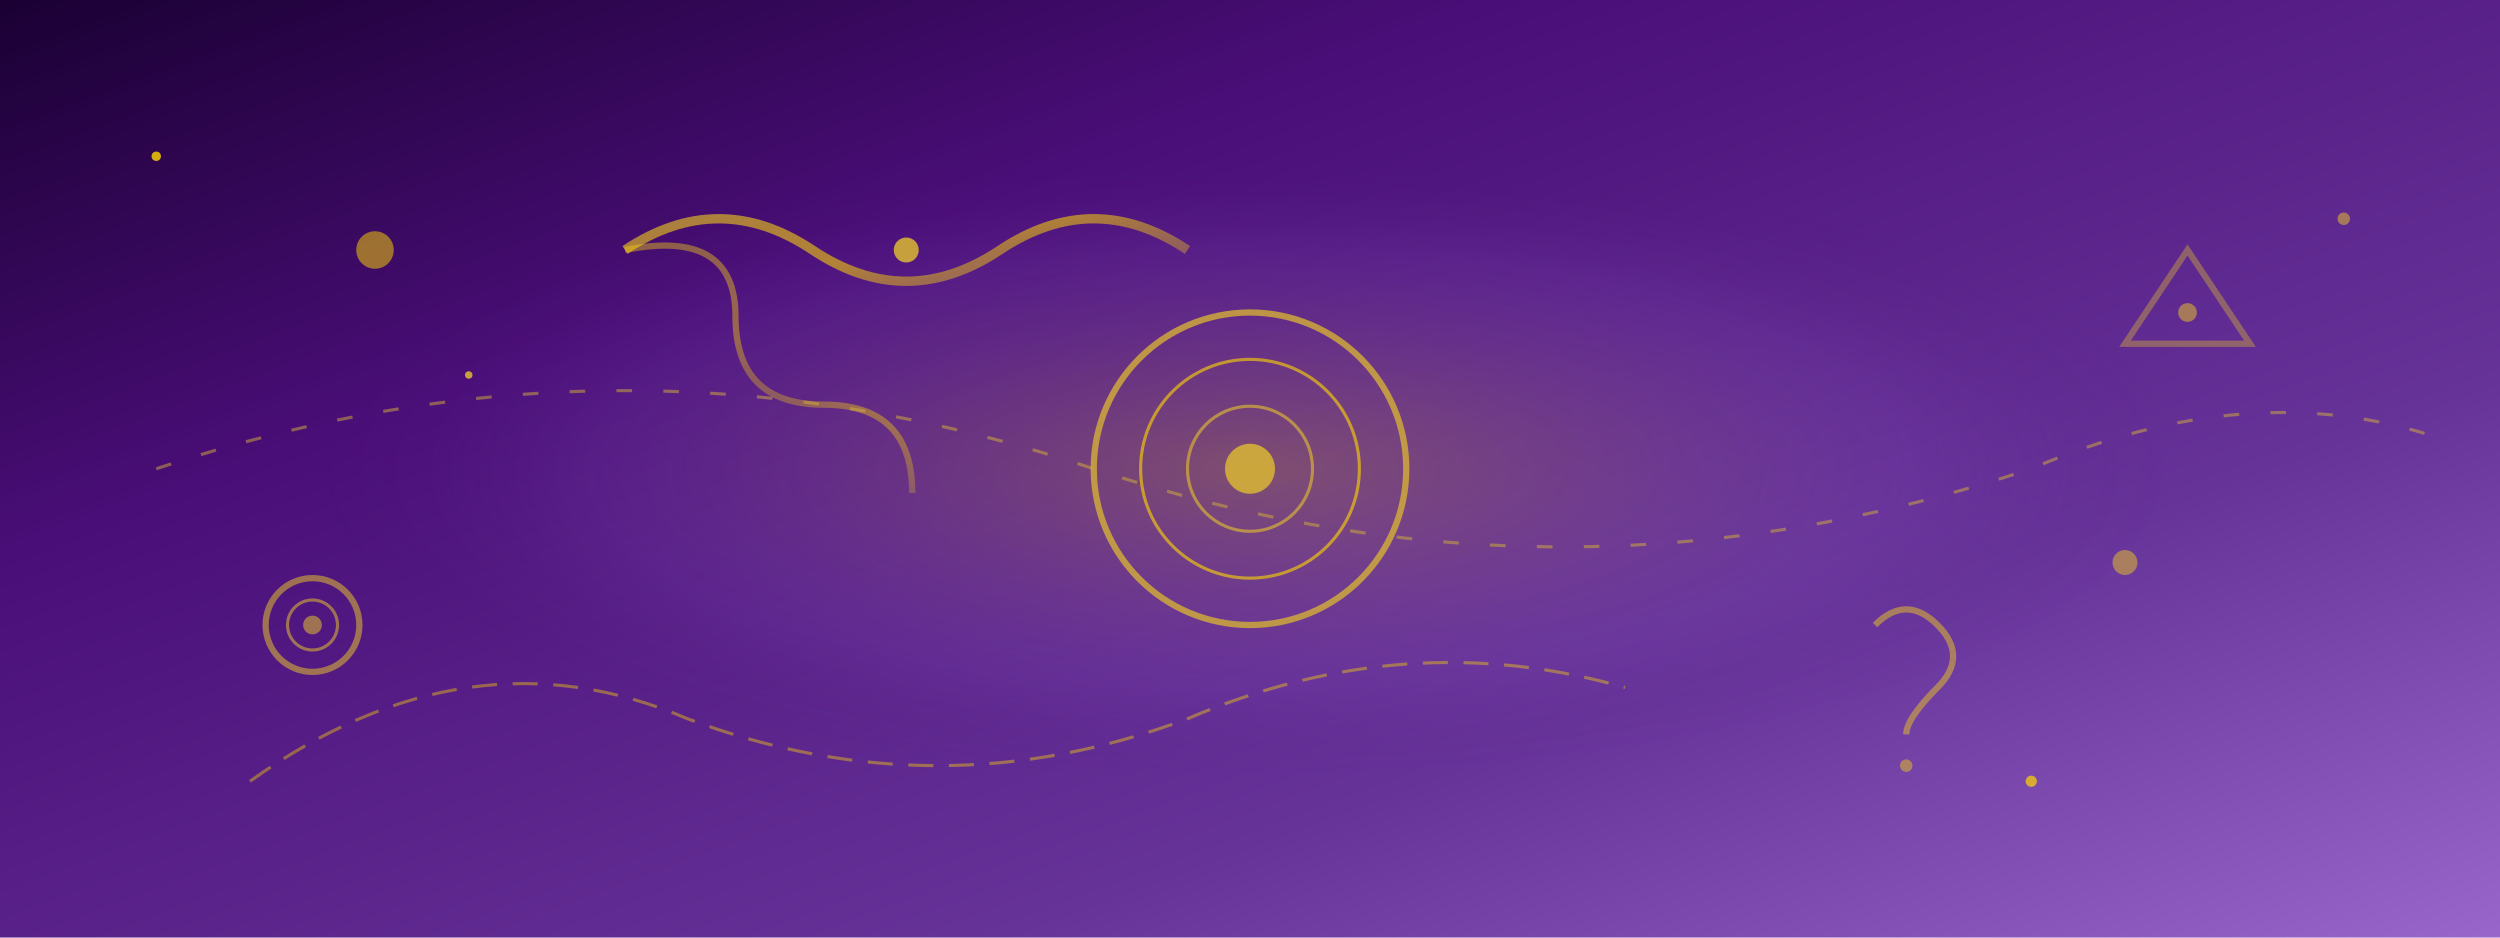
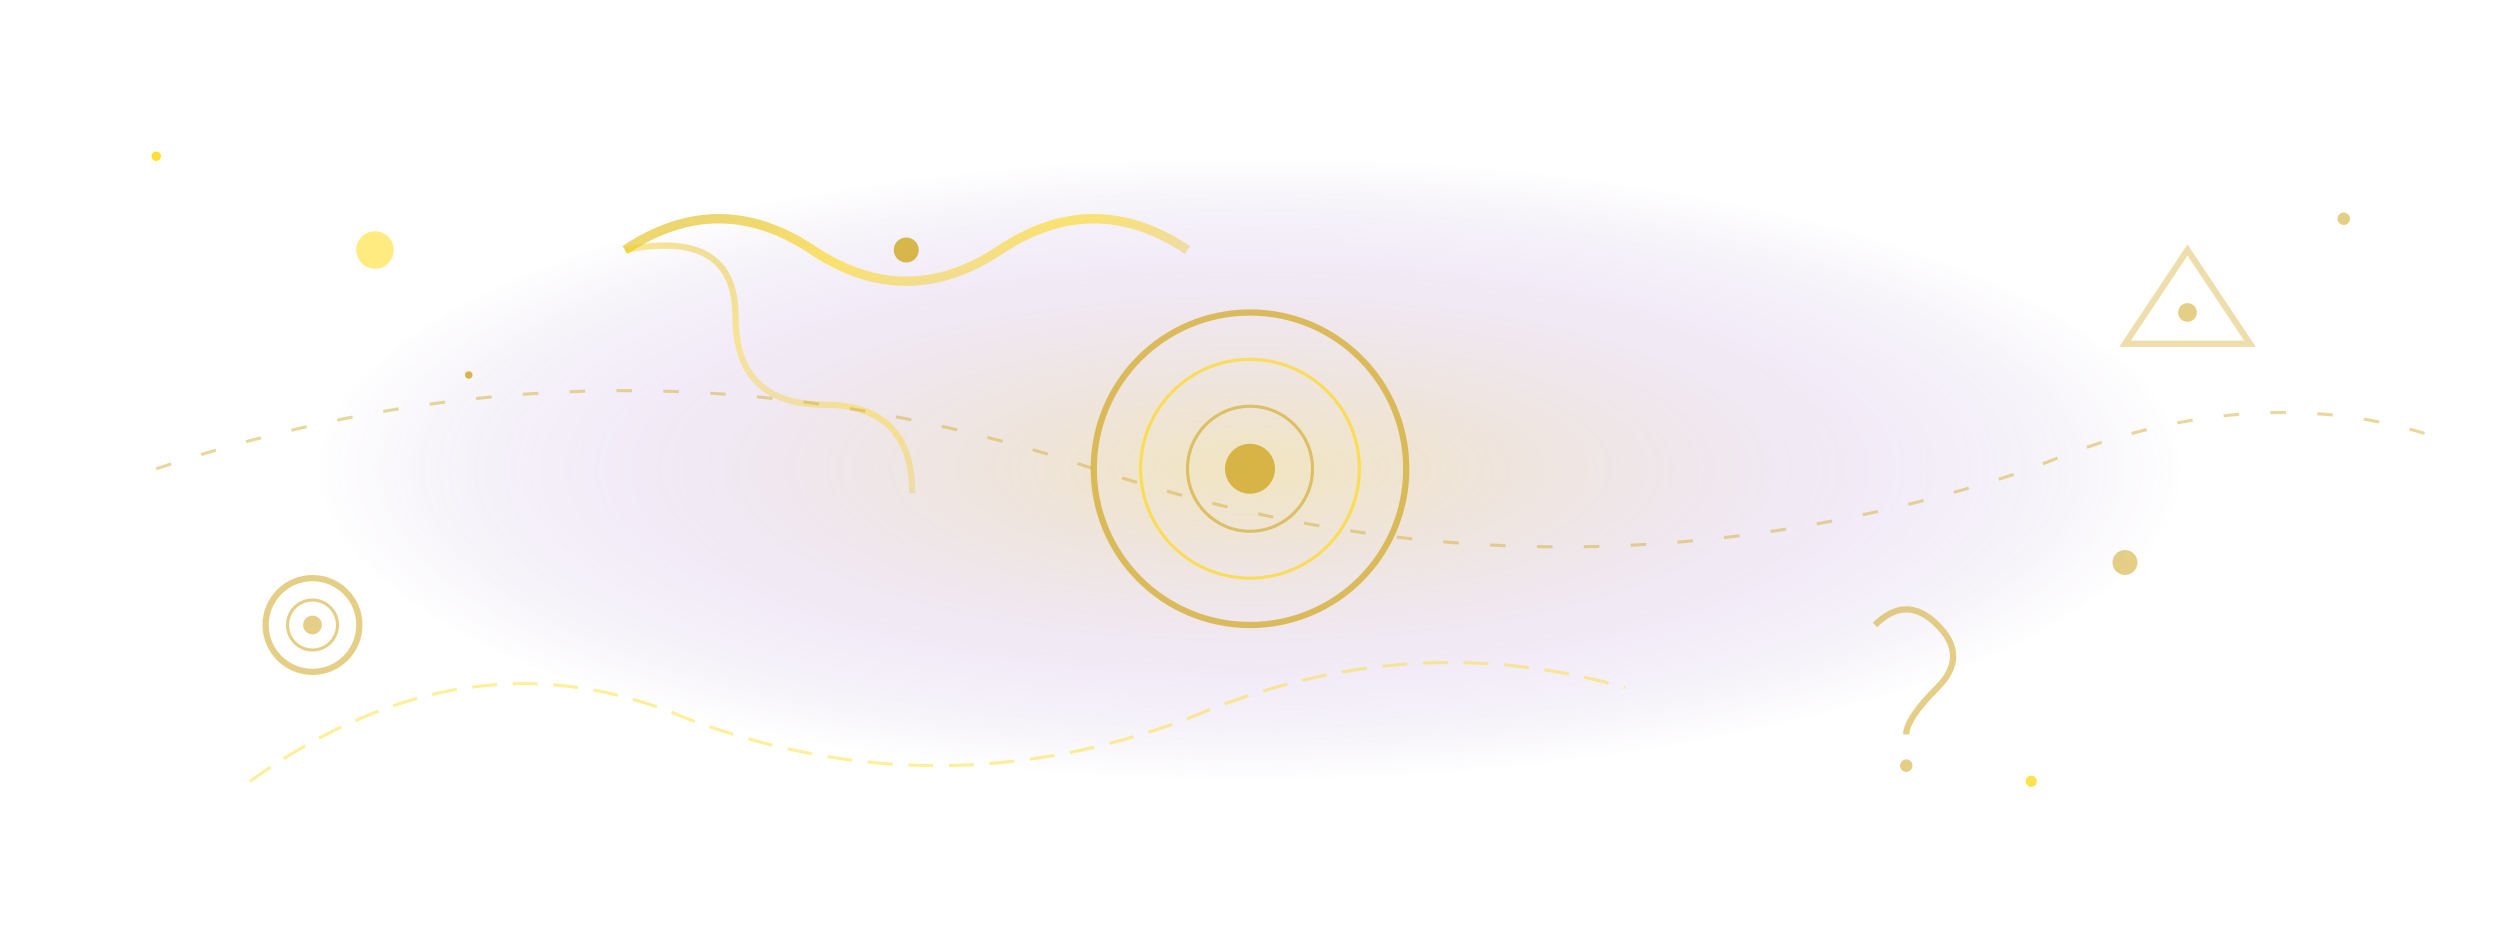
<svg xmlns="http://www.w3.org/2000/svg" width="800" height="300" viewBox="0 0 800 300">
  <defs>
    <linearGradient id="universeGradient" x1="0%" y1="0%" x2="100%" y2="100%">
      <stop offset="0%" style="stop-color:#1a0033;stop-opacity:1" />
      <stop offset="30%" style="stop-color:#4A0E78;stop-opacity:1" />
      <stop offset="70%" style="stop-color:#663399;stop-opacity:1" />
      <stop offset="100%" style="stop-color:#9966CC;stop-opacity:1" />
    </linearGradient>
    <radialGradient id="mysteryGlow" cx="50%" cy="50%" r="50%">
      <stop offset="0%" style="stop-color:#D4AF37;stop-opacity:0.8" />
      <stop offset="70%" style="stop-color:#9966CC;stop-opacity:0.3" />
      <stop offset="100%" style="stop-color:#4A0E78;stop-opacity:0" />
    </radialGradient>
    <linearGradient id="spiralGradient" x1="0%" y1="0%" x2="100%" y2="100%">
      <stop offset="0%" style="stop-color:#D4AF37;stop-opacity:1" />
      <stop offset="50%" style="stop-color:#FFD700;stop-opacity:0.8" />
      <stop offset="100%" style="stop-color:#D4AF37;stop-opacity:0.3" />
    </linearGradient>
  </defs>
-   <rect width="800" height="300" fill="url(#universeGradient)" />
  <ellipse cx="400" cy="150" rx="300" ry="100" fill="url(#mysteryGlow)" opacity="0.4">
    <animateTransform attributeName="transform" type="scale" values="1;1.2;1" dur="8s" repeatCount="indefinite" />
  </ellipse>
  <g transform="translate(200,80)">
    <path d="M 0,0 Q 30,-20 60,0 Q 90,20 120,0 Q 150,-20 180,0" stroke="url(#spiralGradient)" stroke-width="3" fill="none" opacity="0.7">
      <animateTransform attributeName="transform" type="rotate" values="0 90 0;360 90 0" dur="15s" repeatCount="indefinite" />
    </path>
    <path d="M 0,0 Q 20,-30 40,-10 Q 60,10 80,-10 Q 100,-30 120,-10" stroke="url(#spiralGradient)" stroke-width="2" fill="none" opacity="0.5" transform="rotate(45)">
      <animateTransform attributeName="transform" type="rotate" values="45 90 0;405 90 0" dur="15s" repeatCount="indefinite" />
    </path>
    <circle cx="90" cy="0" r="4" fill="#D4AF37" opacity="0.9">
      <animate attributeName="opacity" values="0.5;1;0.5" dur="3s" repeatCount="indefinite" />
    </circle>
  </g>
  <g opacity="0.6">
    <circle cx="100" cy="200" r="15" fill="none" stroke="#D4AF37" stroke-width="2">
      <animate attributeName="cy" values="200;180;200" dur="6s" repeatCount="indefinite" />
    </circle>
    <circle cx="100" cy="200" r="8" fill="none" stroke="#D4AF37" stroke-width="1">
      <animate attributeName="cy" values="200;180;200" dur="6s" repeatCount="indefinite" />
    </circle>
    <circle cx="100" cy="200" r="3" fill="#D4AF37">
      <animate attributeName="cy" values="200;180;200" dur="6s" repeatCount="indefinite" />
    </circle>
    <polygon points="700,80 720,110 680,110" fill="none" stroke="#D4AF37" stroke-width="2" opacity="0.7">
      <animate attributeName="opacity" values="0.3;0.9;0.3" dur="4s" repeatCount="indefinite" />
      <animateTransform attributeName="transform" type="rotate" values="0 700 100;360 700 100" dur="12s" repeatCount="indefinite" />
    </polygon>
    <circle cx="700" cy="100" r="3" fill="#D4AF37" />
  </g>
  <circle cx="50" cy="50" r="1.5" fill="#FFD700" opacity="0.8">
    <animate attributeName="opacity" values="0.3;1;0.3" dur="2s" repeatCount="indefinite" />
  </circle>
  <circle cx="750" cy="70" r="2" fill="#D4AF37" opacity="0.6">
    <animate attributeName="opacity" values="0.4;1;0.4" dur="3.5s" repeatCount="indefinite" />
  </circle>
  <circle cx="650" cy="250" r="1.8" fill="#FFD700" opacity="0.7">
    <animate attributeName="opacity" values="0.5;1;0.5" dur="2.8s" repeatCount="indefinite" />
  </circle>
  <circle cx="150" cy="120" r="1.2" fill="#D4AF37" opacity="0.9">
    <animate attributeName="opacity" values="0.6;1;0.6" dur="4s" repeatCount="indefinite" />
  </circle>
  <g transform="translate(400,150)">
    <circle cx="0" cy="0" r="50" fill="none" stroke="#D4AF37" stroke-width="2" opacity="0.8">
      <animate attributeName="r" values="45;55;45" dur="5s" repeatCount="indefinite" />
    </circle>
    <circle cx="0" cy="0" r="35" fill="none" stroke="#FFD700" stroke-width="1" opacity="0.6">
      <animate attributeName="r" values="30;40;30" dur="4s" repeatCount="indefinite" />
    </circle>
    <circle cx="0" cy="0" r="20" fill="none" stroke="#D4AF37" stroke-width="1" opacity="0.7">
      <animate attributeName="r" values="18;22;18" dur="3s" repeatCount="indefinite" />
    </circle>
    <circle cx="0" cy="0" r="8" fill="#D4AF37" opacity="0.9">
      <animate attributeName="opacity" values="0.6;1;0.6" dur="2s" repeatCount="indefinite" />
    </circle>
  </g>
  <path d="M 50 150 Q 200 100 350 150 Q 500 200 650 150 Q 720 120 780 140" stroke="#D4AF37" stroke-width="1" fill="none" opacity="0.5" stroke-dasharray="5,10">
    <animate attributeName="stroke-dashoffset" values="0;-100;0" dur="8s" repeatCount="indefinite" />
  </path>
  <path d="M 80 250 Q 150 200 220 230 Q 300 260 380 230 Q 450 200 520 220" stroke="#FFD700" stroke-width="1" fill="none" opacity="0.4" stroke-dasharray="8,5">
    <animate attributeName="stroke-dashoffset" values="0;-80;0" dur="6s" repeatCount="indefinite" />
  </path>
  <g transform="translate(600,200)" opacity="0.6">
    <path d="M 0 0 Q 10 -10 20 0 Q 30 10 20 20 Q 10 30 10 35" stroke="#D4AF37" stroke-width="2" fill="none">
      <animate attributeName="opacity" values="0.3;0.8;0.3" dur="4s" repeatCount="indefinite" />
    </path>
    <circle cx="10" cy="45" r="2" fill="#D4AF37">
      <animate attributeName="opacity" values="0.3;0.8;0.3" dur="4s" repeatCount="indefinite" />
    </circle>
  </g>
  <circle cx="120" cy="80" r="6" fill="#FFD700" opacity="0.5">
    <animate attributeName="cy" values="80;60;80" dur="5s" repeatCount="indefinite" />
    <animate attributeName="opacity" values="0.3;0.7;0.3" dur="3s" repeatCount="indefinite" />
  </circle>
  <circle cx="680" cy="180" r="4" fill="#D4AF37" opacity="0.6">
    <animate attributeName="cx" values="680;700;680" dur="7s" repeatCount="indefinite" />
    <animate attributeName="opacity" values="0.4;0.8;0.4" dur="2.5s" repeatCount="indefinite" />
  </circle>
</svg>